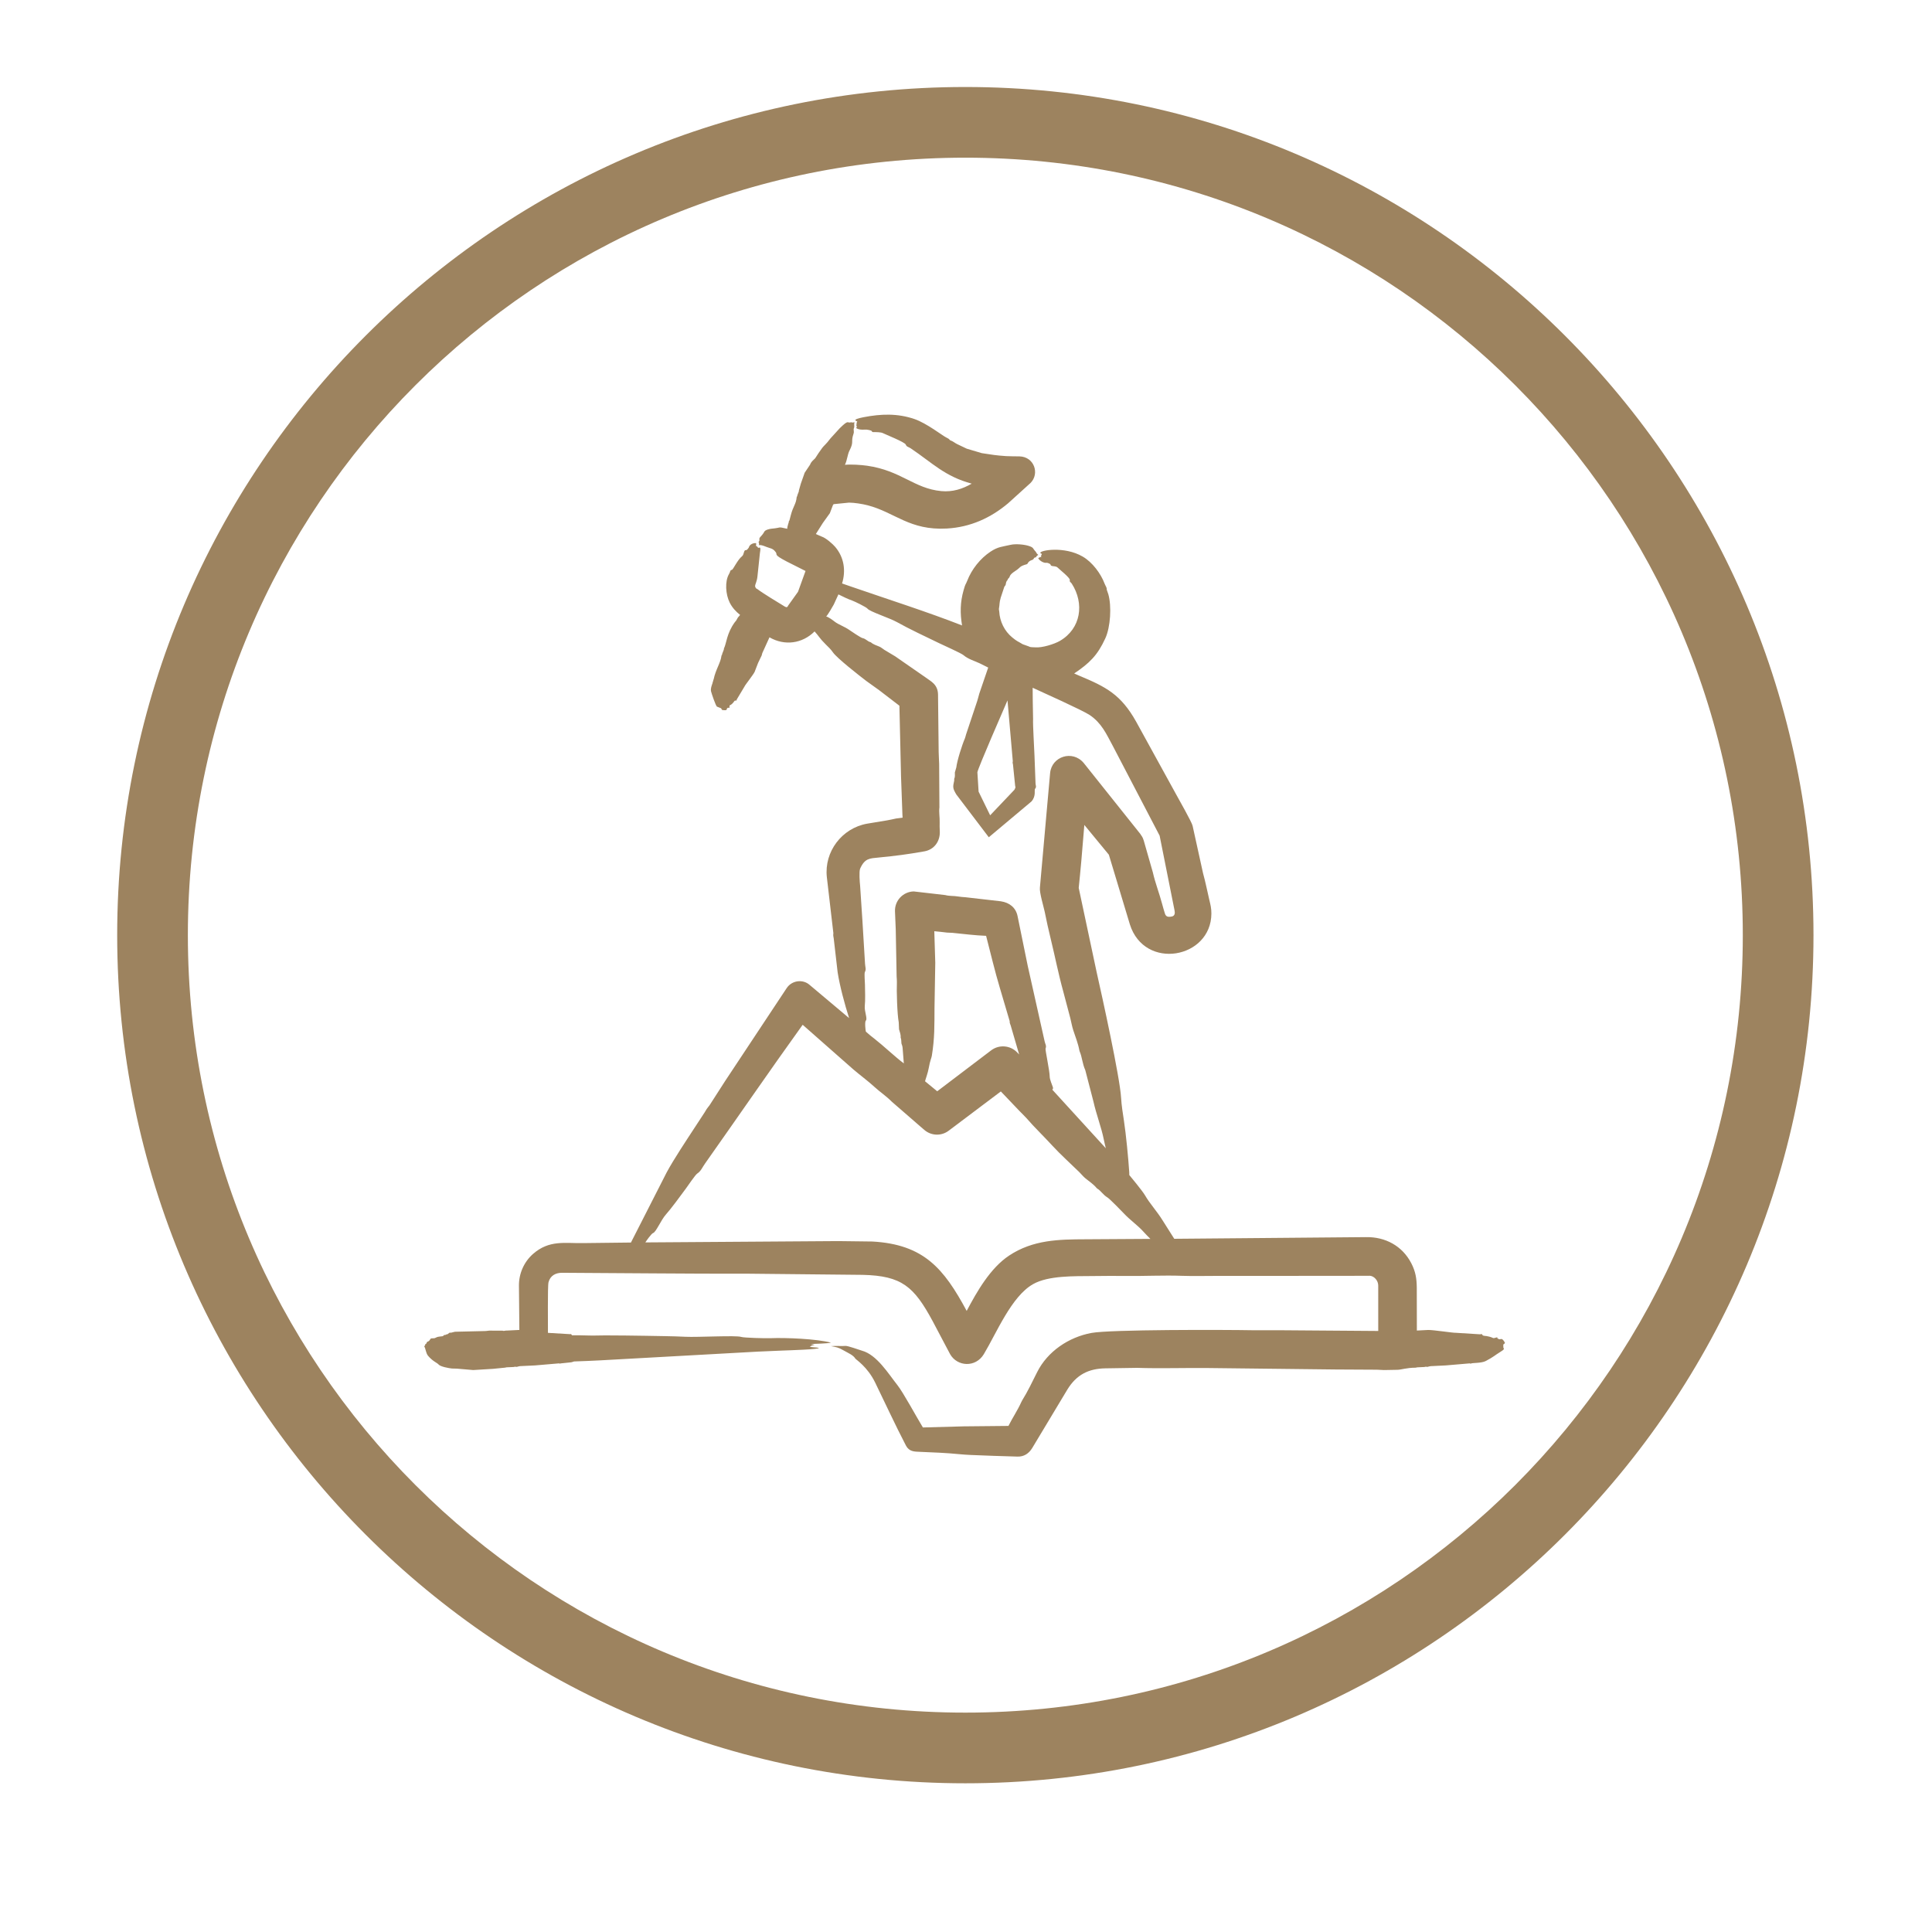
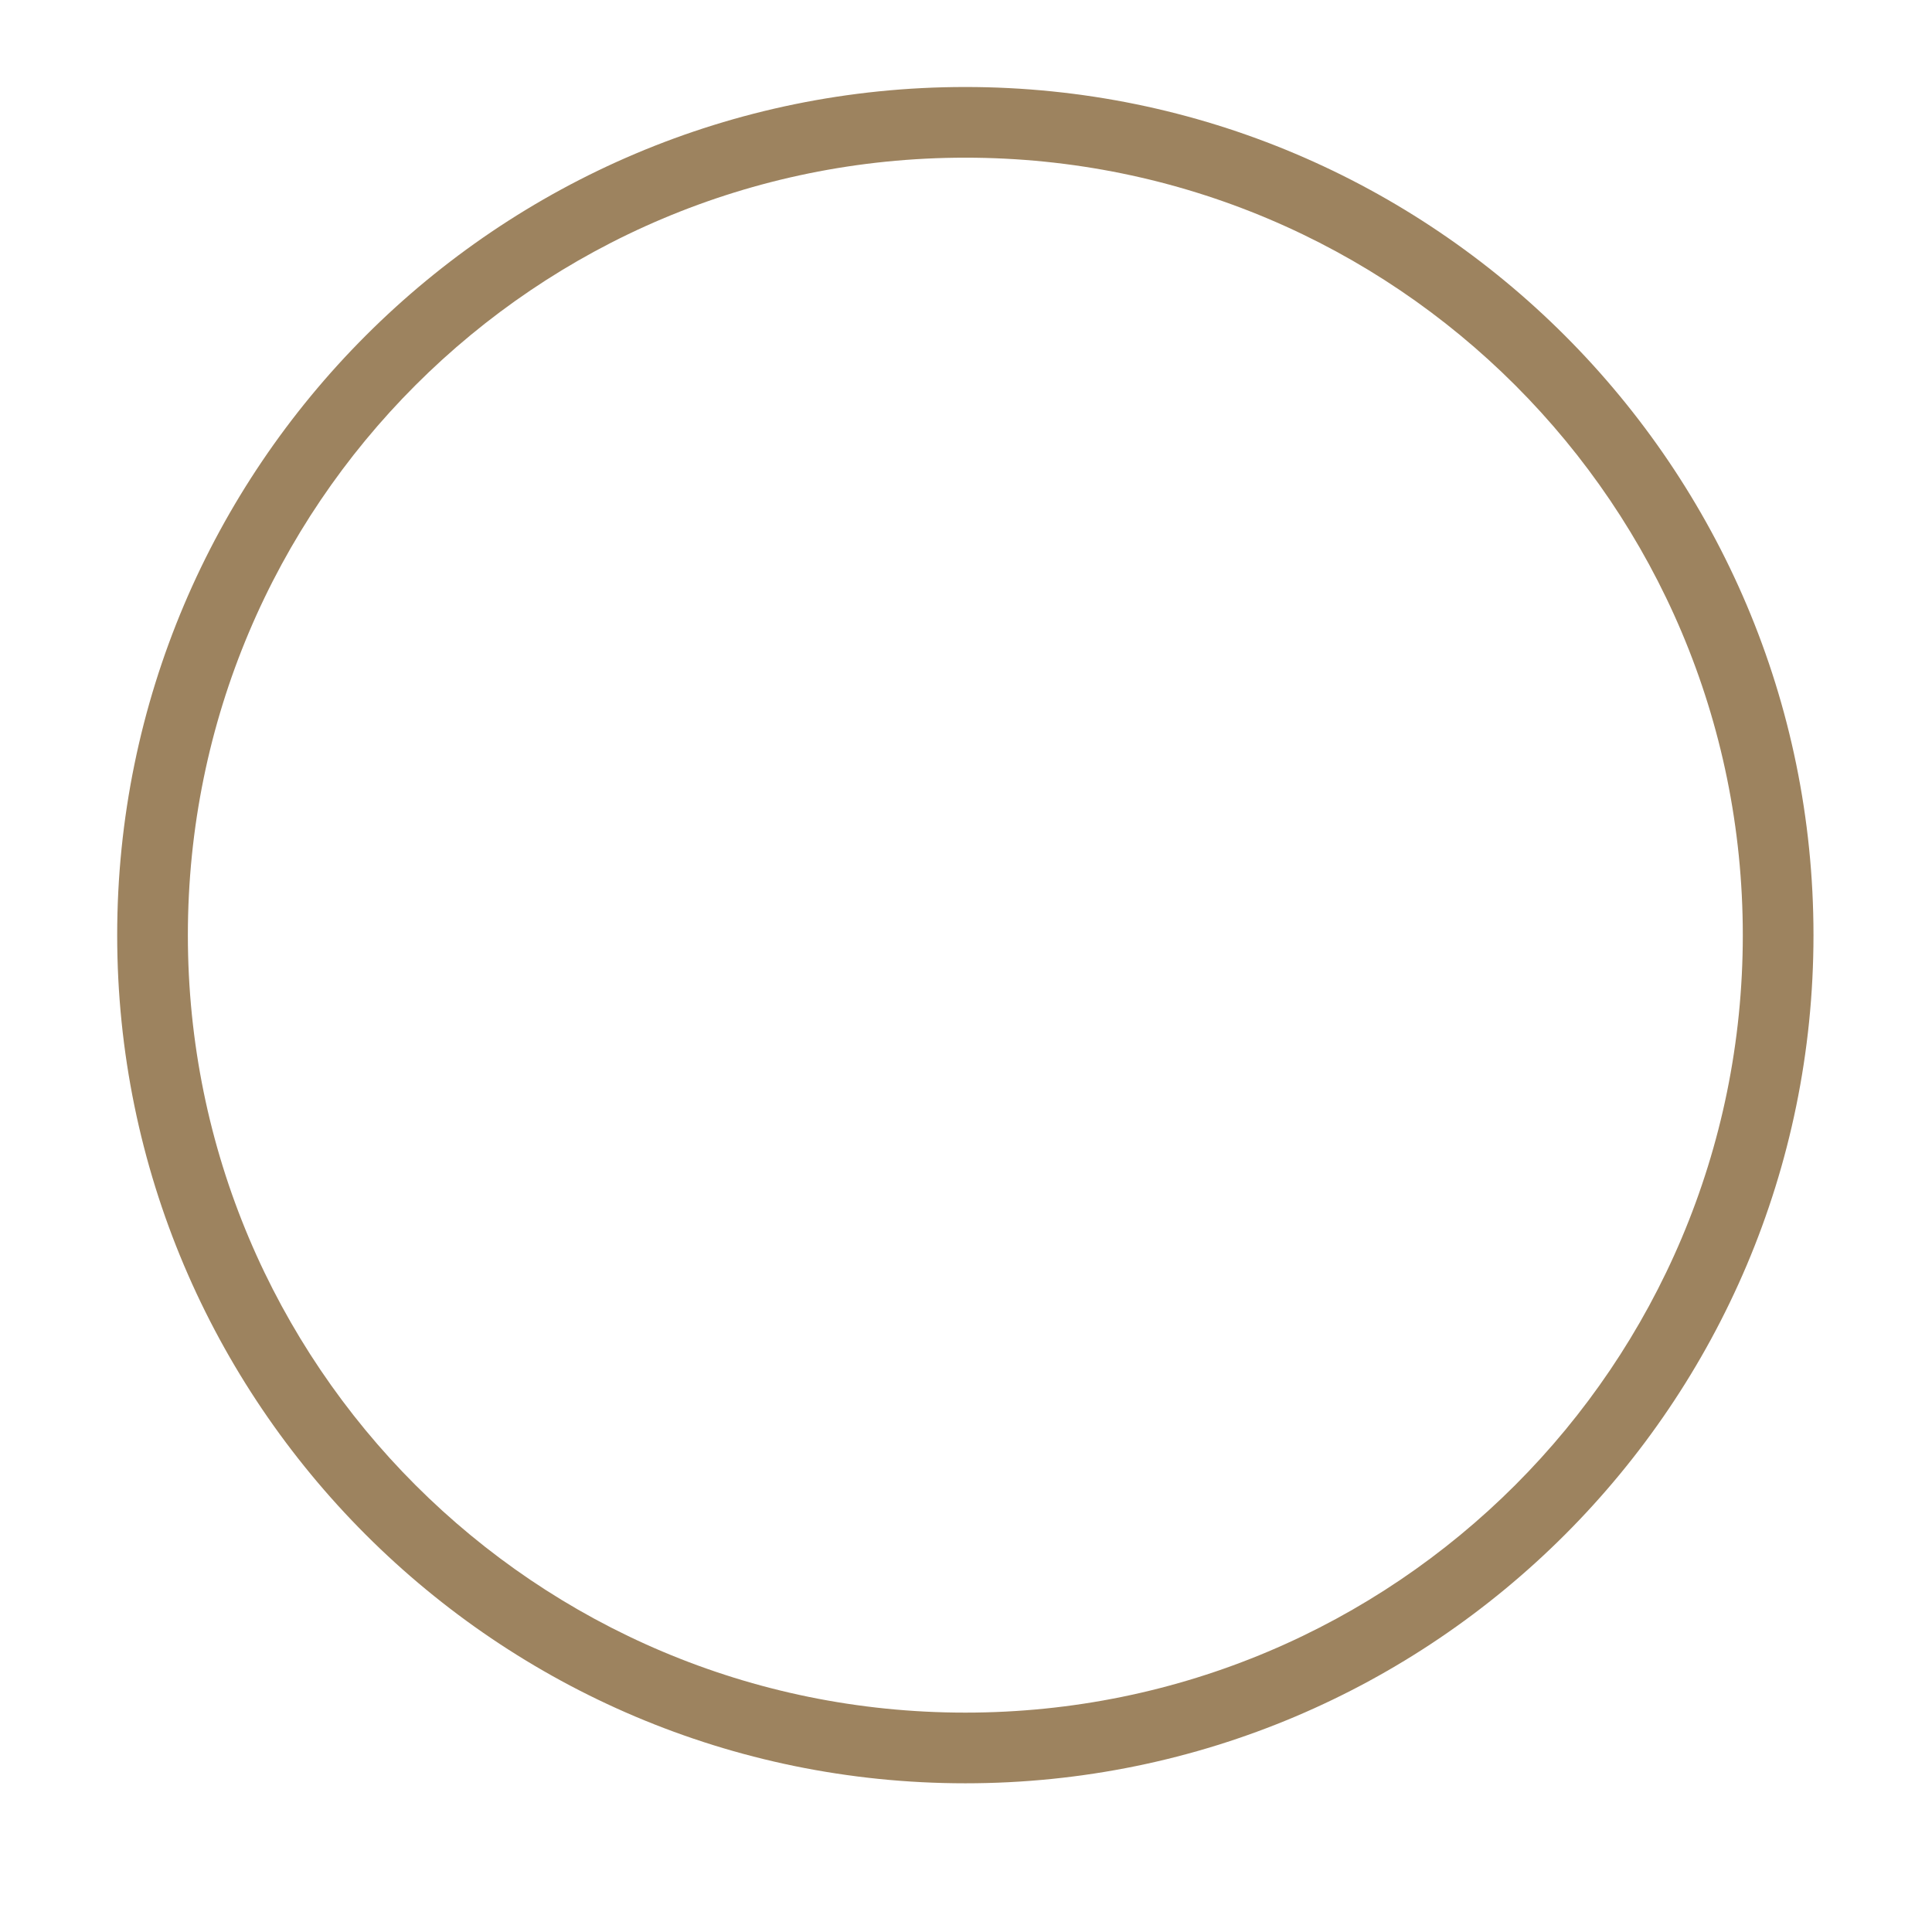
<svg xmlns="http://www.w3.org/2000/svg" width="500" zoomAndPan="magnify" viewBox="0 0 375 375" height="500" preserveAspectRatio="xMidYMid meet" version="1.2">
  <defs>
    <clipPath id="2b96c0f56f">
-       <path d="M 82.34 80.164 L 292.34 80.164 L 292.34 283 L 82.34 283 Z M 82.34 80.164 " />
-     </clipPath>
+       </clipPath>
    <clipPath id="5609e9c97c">
      <path d="M 22.746 16.887 L 351.996 16.887 L 351.996 346.137 L 22.746 346.137 Z M 22.746 16.887 " />
    </clipPath>
    <clipPath id="88578f691e">
      <path d="M 22.746 28.137 L 22.746 335.145 C 22.746 341.359 27.785 346.395 33.996 346.395 L 341.004 346.395 C 347.215 346.395 352.254 341.359 352.254 335.145 L 352.254 28.137 C 352.254 21.926 347.215 16.887 341.004 16.887 L 33.996 16.887 C 27.785 16.887 22.746 21.926 22.746 28.137 Z M 22.746 28.137 " />
    </clipPath>
  </defs>
  <g id="200f39ea68">
    <g clip-rule="nonzero" clip-path="url(#2b96c0f56f)">
      <path style=" stroke:none;fill-rule:evenodd;fill:#9d835f;fill-opacity:1;" d="M 200.438 133.492 C 202.363 134.383 210.117 137.852 211.512 138.789 C 213.828 140.355 214.727 142.434 215.984 144.762 L 225.082 162.199 L 227.977 176.703 C 228.078 177.207 228.066 177.785 227.422 177.898 C 226.691 178.031 226.289 177.945 226.094 177.266 C 225.906 176.652 225.723 176.043 225.562 175.426 C 225.016 173.371 224.238 171.406 223.766 169.324 L 222 163.152 C 221.77 162.367 221.527 162.227 221.336 161.867 L 210.348 148.094 C 208.16 145.496 204.117 146.836 203.824 150.066 L 203.082 158.383 L 201.848 172.262 C 201.719 173.211 202.578 176.012 202.77 176.945 C 203.133 178.723 203.508 180.484 203.945 182.242 C 204.773 185.621 205.434 189.043 206.363 192.395 L 207.746 197.625 C 207.945 198.41 208.07 199.215 208.324 199.984 C 208.746 201.277 209.262 202.523 209.512 203.914 C 209.52 203.98 209.547 204.055 209.574 204.113 C 210.035 205.148 210.07 206.41 210.656 207.727 L 212.227 213.777 C 212.812 216.383 213.777 218.828 214.238 221.133 C 214.355 221.719 214.5 222.301 214.637 222.879 L 204.258 211.512 C 204.285 211.395 204.48 211.348 204.359 211.012 C 204.195 210.559 203.758 209.492 203.754 209.051 C 203.742 207.777 202.836 203.746 202.945 203.504 C 203.172 203.004 202.867 202.633 202.766 202.137 L 199.484 187.48 L 197.508 177.809 C 197.172 176.172 195.953 175.191 194.25 174.938 L 187.414 174.156 C 186.918 174.117 186.422 174.09 185.938 174.004 C 185.125 173.859 184.293 173.957 183.484 173.734 L 177.355 173.027 C 175.289 173.078 173.66 174.793 173.715 176.855 L 173.863 180.41 L 174.035 189.535 C 174.047 189.898 174.102 190.254 174.086 190.613 C 174.008 192.332 174.141 196.832 174.445 198.438 L 174.504 199.793 C 174.641 200.312 174.871 200.824 174.812 201.375 C 174.809 201.453 174.934 201.539 174.949 202.223 C 174.965 202.992 175.145 202.477 175.227 203.805 L 175.43 206.406 C 173.66 205.078 171.527 203.02 169.695 201.59 C 169.137 201.16 168.582 200.723 168.066 200.242 C 168.008 200.125 167.801 198.34 168.059 198.098 C 168.43 197.75 167.738 196.254 167.855 195.242 C 167.973 194.254 167.91 192.141 167.887 191.082 C 167.879 190.645 167.734 188.93 167.871 188.676 C 168.168 188.125 167.934 187.699 167.902 187.062 L 167.391 178.648 L 166.949 171.938 C 166.871 171.211 166.715 169.215 166.949 168.609 C 167.852 166.566 168.832 166.617 170.516 166.449 C 173.93 166.113 176.016 165.848 179.426 165.246 C 181.273 164.922 182.504 163.352 182.414 161.352 C 182.395 160.77 182.359 160.184 182.387 159.605 C 182.422 158.641 182.219 157.68 182.34 156.707 L 182.289 148.293 C 182.273 147.52 182.207 146.746 182.195 145.969 L 182.07 134.77 C 182.016 132.754 180.551 132.188 179.691 131.512 L 173.766 127.402 L 171.648 126.133 C 171.34 125.938 171.07 125.676 170.727 125.527 C 170.152 125.273 169.527 125.105 169.047 124.684 C 169.02 124.66 168.988 124.648 168.957 124.641 C 168.359 124.496 168.094 123.992 167.418 123.855 C 167.078 123.789 165.203 122.52 164.992 122.367 C 163.875 121.562 162.777 121.273 161.973 120.633 C 161.66 120.387 160.754 119.715 160.355 119.656 C 160.609 119.488 161.672 117.641 161.832 117.344 L 162.738 115.371 C 163.621 115.809 164.508 116.254 165.445 116.582 C 165.914 116.746 168.176 117.855 168.383 118.141 C 168.789 118.707 172.684 119.953 174.098 120.75 C 176.234 121.957 179.961 123.727 182.266 124.832 C 183.125 125.246 186.566 126.785 187 127.156 C 187.898 127.93 189.074 128.246 190.148 128.746 L 191.809 129.574 L 190.082 134.621 C 189.938 135.094 189.836 135.582 189.684 136.051 L 187.516 142.547 C 187.43 142.801 187.391 143.074 187.289 143.316 C 186.75 144.547 185.762 147.648 185.621 148.953 L 185.336 149.926 C 185.328 150.344 185.41 150.781 185.215 151.148 L 185.211 151.512 C 184.922 152.789 184.918 153.023 185.621 154.207 L 191.926 162.512 L 200.203 155.566 C 201.168 154.484 200.691 153.332 200.914 153.09 C 201.23 152.746 201.004 152.438 200.996 152.051 L 200.793 146.668 C 200.746 145.223 200.457 140.641 200.52 139.562 L 200.457 136.059 Z M 161.68 126.633 C 162.434 127.727 166.727 131.094 168.148 132.176 L 170.625 133.953 L 174.574 136.98 L 174.891 150.754 L 175.16 158.156 C 175.16 158.34 175.176 158.531 175.195 158.711 L 173.934 158.871 C 173.352 158.992 172.777 159.133 172.195 159.23 L 168.301 159.875 C 163.418 160.742 159.957 165.297 160.488 170.238 L 161.738 180.969 C 161.824 181.262 161.617 181.215 161.828 182.164 L 162.582 188.695 C 162.992 191.371 163.973 195 164.812 197.613 L 157.145 191.168 C 155.863 190.027 153.734 190.254 152.707 191.773 L 140.777 209.781 L 137.82 214.379 C 137.676 214.676 137.328 214.902 136.781 215.895 L 134.883 218.797 C 133.301 221.223 130.734 225.07 129.375 227.613 L 122.465 241.176 L 113.102 241.285 C 109.699 241.348 106.605 240.621 103.453 243.395 C 101.699 244.938 100.707 247.219 100.727 249.539 L 100.809 258.141 L 98.445 258.258 C 98.141 258.207 97.848 258.406 97.551 258.281 L 94.945 258.273 C 94.711 258.289 94.469 258.344 94.227 258.352 L 88.305 258.492 L 87.543 258.676 C 87.43 258.695 87.316 258.637 87.203 258.711 C 87.008 258.84 86.824 259.066 86.625 258.996 C 86.617 258.992 86.609 259 86.598 259.012 C 86.453 259.23 86.262 258.98 86.066 259.262 C 85.91 259.488 85.184 259.293 84.566 259.652 C 84.113 259.914 83.695 259.609 83.527 259.922 C 83.156 260.605 82.934 260.227 82.805 260.652 C 82.711 260.965 82.586 260.789 82.555 260.926 C 82.504 261.172 82.426 261.219 82.344 261.328 C 82.652 261.82 82.645 262.633 83.094 263.168 C 83.988 264.23 84.863 264.527 85.117 264.836 C 85.477 265.277 87.117 265.566 87.734 265.629 L 88.68 265.652 L 91.848 265.926 L 95.691 265.691 L 97.984 265.465 C 98.098 265.465 98.219 265.406 98.344 265.395 L 99.688 265.336 C 100.223 265.199 100.023 265.363 100.359 265.297 C 100.543 265.254 100.723 265.188 100.906 265.168 L 103.855 265.027 L 108.461 264.633 C 108.57 264.551 108.492 264.777 108.832 264.637 L 110.863 264.422 C 111.047 264.379 111.23 264.336 111.414 264.258 C 113.074 264.203 114.73 264.137 116.375 264.051 L 142.535 262.602 C 145.617 262.402 148.723 262.27 151.836 262.145 C 152.762 262.109 159.336 261.914 158.902 261.621 C 158.398 261.484 157.574 261.559 157.18 261.371 C 157.332 261.293 157.48 261.223 157.625 261.148 C 157.945 261.035 158.578 261.07 157.348 260.871 C 158.27 260.824 160.582 260.789 161.301 260.609 C 158.543 259.871 152.5 259.613 149.535 259.742 C 148.691 259.781 144.383 259.676 143.852 259.492 C 142.891 259.16 135.34 259.582 133.09 259.469 C 130.5 259.336 127.895 259.336 125.297 259.277 C 122.699 259.223 120.082 259.215 117.477 259.199 C 116.449 259.195 115.402 259.254 114.395 259.223 C 113.273 259.184 112.145 259.176 111.016 259.176 C 110.961 259.125 110.902 258.859 110.66 258.961 L 106.355 258.707 C 106.383 257.527 106.262 249.648 106.469 248.875 C 106.816 247.578 107.867 247.043 109.098 247.047 C 121.156 247.098 133.277 247.25 145.324 247.223 L 167.441 247.449 C 175.062 247.625 177.41 249.73 181.047 256.469 L 184.414 262.84 C 185.812 265.289 189.371 265.48 190.961 262.84 C 193.441 258.719 196.309 251.633 200.516 249.25 C 203.496 247.562 208.508 247.719 212.012 247.68 C 214.199 247.664 216.387 247.629 218.574 247.66 C 222.199 247.707 225.805 247.504 229.449 247.637 C 231.598 247.711 233.805 247.652 235.984 247.652 L 261.105 247.641 L 265.898 247.625 C 266.715 247.688 267.512 248.547 267.512 249.523 L 267.516 258.34 L 247.977 258.195 C 246.398 258.184 244.816 258.23 243.242 258.199 C 237.547 258.094 215.539 258.043 211.852 258.723 C 207.445 259.535 203.316 262.305 201.301 266.348 C 200.406 268.133 199.449 270.148 198.402 271.816 C 198.34 271.914 198.285 272.035 198.238 272.133 C 197.484 273.805 196.551 275.148 195.738 276.77 L 187.062 276.855 L 179.133 277.07 C 177.848 274.965 175.324 270.273 174.16 268.812 C 172.457 266.676 170.211 262.953 167.301 262.164 C 166.77 262.02 164.566 261.188 164.082 261.238 C 163.359 261.312 162.332 261.191 161.289 261.285 C 162.383 261.48 162.699 261.52 163.746 262.117 C 164.617 262.621 165.605 263 166.027 263.711 C 166.141 263.902 168.363 265.273 169.867 268.352 C 171.895 272.508 173.68 276.414 175.84 280.578 C 176.465 281.781 177.48 281.754 178.5 281.797 C 181.074 281.906 183.664 282 186.152 282.25 C 186.902 282.324 187.68 282.375 188.449 282.41 C 191.465 282.535 194.473 282.645 197.5 282.723 C 198.746 282.758 199.699 282.141 200.363 281.047 L 207.137 269.773 C 208.922 266.812 211.312 265.648 214.551 265.594 L 220.719 265.5 C 224.93 265.645 229.965 265.492 234.312 265.531 L 259.207 265.816 L 267.25 265.859 L 268.617 265.926 L 271.207 265.879 C 271.945 265.879 273.02 265.469 274.75 265.469 C 274.871 265.469 274.988 265.406 275.109 265.398 L 276.457 265.336 C 277 265.199 276.793 265.363 277.129 265.297 C 277.309 265.254 277.492 265.188 277.676 265.172 L 280.625 265.027 L 285.23 264.633 C 285.336 264.555 285.273 264.781 285.602 264.637 C 285.879 264.516 287.578 264.605 288.41 264.16 C 289.973 263.332 290.043 263.125 291.324 262.332 C 292.348 261.699 291.672 261.836 291.801 261.262 L 291.773 260.988 C 291.875 260.918 292.211 260.719 292.059 260.535 C 291.496 259.562 291.281 260 291.059 259.949 C 290.363 259.785 290.777 259.508 290.531 259.582 C 289.449 259.91 290.23 259.625 288.504 259.324 C 288.5 259.324 287.832 259.297 287.762 259.145 C 287.605 258.797 287.441 259.008 287.266 258.988 L 282.586 258.695 C 282.066 258.727 278.297 258.141 277.23 258.145 L 275.012 258.258 L 274.996 249.91 C 274.973 248.184 274.777 246.836 273.93 245.191 C 272.168 241.793 268.859 240.074 265.199 240.125 L 227.922 240.449 L 225.691 236.922 C 224.598 235.137 223.141 233.578 222.25 232.016 C 221.738 231.125 219.203 228.086 219.199 228.082 C 219.199 227.887 219.195 227.695 219.184 227.5 C 219.008 224.805 218.559 220.164 218.16 217.562 C 217.934 216.066 217.688 214.57 217.605 213.098 C 217.379 209.094 213.902 193.309 212.863 188.715 L 209.379 172.34 C 209.543 170.641 209.727 168.945 209.871 167.25 L 210.469 160.121 L 215.23 165.902 L 219.309 179.43 C 222.156 188.438 235.086 186.066 235.129 177.328 C 235.133 176.254 234.945 175.586 234.727 174.66 C 234.32 172.934 233.984 171.188 233.508 169.484 L 231.484 160.293 C 231.383 159.664 228.676 154.906 228.188 154.008 L 220.543 140.109 C 217.57 134.766 214.617 133.301 209.488 131.156 C 209.156 131.02 208.824 130.871 208.496 130.723 C 211.465 128.719 213.016 127.223 214.535 123.918 C 215.562 121.691 215.777 117.645 215.133 115.367 L 214.816 114.449 C 214.852 114.008 214.594 113.793 214.395 113.266 C 213.668 111.34 212.043 109.129 210.156 108.035 C 206.574 105.945 201.758 106.82 201.93 107.332 C 201.973 107.473 202.363 107.379 202.117 107.793 C 202.008 107.98 201.988 107.879 202.148 108.074 C 201.895 108.156 201.625 108.191 201.523 108.371 C 201.812 108.852 202.598 109.348 203.195 109.234 C 203.215 109.23 203.887 109.379 203.926 109.633 C 203.984 110.047 204.918 109.75 205.312 110.188 C 205.555 110.457 207.727 112.16 207.648 112.578 C 207.574 112.988 207.84 112.984 208.027 113.277 C 210.508 117.137 209.836 121.996 205.727 124.395 C 204.66 125.02 202.246 125.77 200.957 125.648 C 200.453 125.602 200.047 125.68 199.703 125.473 L 198.512 125.047 C 197.402 124.375 197.477 124.543 196.48 123.73 C 194.969 122.496 194.055 120.633 193.953 118.699 C 193.949 118.512 193.863 118.324 193.895 118.137 C 194.07 117.164 193.934 117.082 194.242 116 L 194.934 113.906 C 195.004 113.75 195.172 113.656 195.207 113.469 C 195.266 113.16 195.297 112.797 195.562 112.613 C 195.629 112.562 195.449 112.508 195.816 112.188 C 196.094 111.945 195.773 111.652 197.066 110.824 C 198.184 110.109 197.762 109.938 199.297 109.516 C 199.551 109.445 199.453 108.973 200.324 108.691 C 200.781 108.539 200.562 108.25 200.953 108.199 C 201.262 108.156 200.867 108.152 201.523 107.699 C 201.129 107.406 201.16 107.211 201.023 107.07 C 200.434 106.469 200.684 106.301 199.766 105.988 C 198.809 105.664 197.098 105.523 196.129 105.754 C 194.488 106.137 193.719 106.109 192.266 107.07 C 190.277 108.387 188.598 110.492 187.734 112.742 C 187.422 113.555 187.441 113.105 187.031 114.562 C 186.371 116.898 186.336 119.008 186.734 121.398 C 180.035 118.77 172.082 116.238 165.191 113.855 C 164.609 113.648 164.023 113.445 163.445 113.25 C 164.207 110.777 163.848 108.195 162.113 106.152 C 161.617 105.566 160.305 104.414 159.496 104.152 C 159.113 104.004 158.742 103.816 158.359 103.652 L 159.699 101.527 L 161.074 99.613 L 161.676 98.027 C 161.75 97.988 161.77 97.926 161.785 97.859 L 164.789 97.559 C 165.82 97.562 167.379 97.809 168.418 98.078 C 173.723 99.457 176.543 102.992 183.789 102.586 C 188.344 102.328 192.289 100.535 195.668 97.691 L 200.023 93.746 C 201.84 91.922 200.738 88.652 197.875 88.582 C 197.016 88.562 196.141 88.582 195.289 88.531 C 193.324 88.398 192.512 88.258 190.574 87.957 L 187.648 87.09 L 185.781 86.199 C 185.344 85.996 184.984 85.641 184.488 85.484 C 184.234 85.398 184.445 85.27 183.688 84.926 C 182.996 84.609 179.879 82.152 177.508 81.34 C 174.199 80.203 170.984 80.328 167.613 80.98 C 165.066 81.477 166.336 81.707 166.395 81.828 C 166.219 82.324 166.078 82.109 166.379 82.336 L 166.145 82.445 C 166.527 82.988 166.051 83.004 166.238 83.125 C 166.875 83.539 167.973 83.352 168.23 83.391 C 169.836 83.621 168.902 83.867 169.52 83.871 C 169.992 83.871 170.961 83.863 171.367 84.07 C 171.836 84.312 175.629 85.816 175.805 86.289 C 175.98 86.758 176.336 86.727 176.77 87.02 C 180.969 89.848 183.406 92.484 188.605 93.875 C 186.828 94.914 184.871 95.527 182.715 95.324 C 177.41 94.824 174.93 91.348 168.312 90.398 C 167.086 90.223 165.188 90.105 164 90.219 C 164.434 89.355 164.492 88.211 164.895 87.438 C 165.781 85.715 165.125 85.789 165.648 84.258 C 165.871 83.617 165.559 83.543 165.773 83.031 C 165.891 82.746 165.738 82.738 165.836 81.914 C 165.441 82.141 165.336 81.922 165.191 81.965 C 164.367 82.211 164.828 81.316 162.969 83.145 L 161.176 85.113 C 160.348 86.23 159.898 86.516 159.594 86.938 C 159.121 87.578 158.66 88.254 158.227 88.949 C 157.902 89.281 157.438 89.609 157.242 90.18 L 156.184 91.762 L 155.441 93.875 L 155.07 95.176 C 155.043 95.238 155.07 95.328 155.047 95.395 L 154.766 96.129 C 154.746 96.48 154.66 96.289 154.637 96.496 C 154.5 97.906 153.961 98.191 153.488 100.023 L 153.223 101.035 C 153.262 101.121 153.074 100.992 153.125 101.227 C 153.145 101.309 152.789 102.164 152.805 102.637 C 150.727 102.172 151.898 102.434 149.727 102.621 C 149.383 102.652 148.547 102.844 148.363 103.188 C 147.824 104.172 147.309 104.273 147.395 104.703 C 147.473 105.082 147.18 105.117 147.25 105.254 C 147.367 105.488 147.324 105.637 147.32 105.816 C 147.879 105.699 148.68 106.172 149.34 106.352 C 149.977 106.531 150.188 106.68 150.57 107.176 C 150.98 107.715 150.008 107.574 152.695 108.984 L 156.379 110.84 C 156.371 110.836 156.363 110.836 156.348 110.836 L 154.895 114.863 L 152.977 117.547 C 152.867 117.84 152.691 117.957 152.34 117.742 C 151.164 117.023 148.062 115.156 146.992 114.332 L 146.723 114.184 C 146.84 114.086 146.578 114.195 146.57 113.723 C 146.562 113.422 146.926 112.863 147.023 111.863 L 147.5 107.336 C 147.781 105.789 147.324 106.43 147.164 106.32 C 146.898 106.145 147.113 106.02 146.758 106.02 L 146.77 105.426 C 146.25 105.355 145.48 105.648 145.344 106.277 C 145.344 106.277 145.004 106.828 144.766 106.785 C 144.34 106.707 144.453 107.637 144.027 107.969 C 143.172 108.633 142.305 110.539 142.074 110.598 C 141.641 110.699 141.828 110.871 141.496 111.43 C 140.672 112.828 140.828 115.367 141.641 116.977 C 142.133 117.953 142.832 118.703 143.652 119.355 C 143.086 120.113 143.516 119.336 142.898 120.441 L 142.613 120.785 C 141.027 122.977 141.031 124.828 140.523 125.859 C 140.492 125.926 140.516 126.02 140.492 126.094 L 140.184 126.887 C 140.16 127.25 140.059 127.074 140.035 127.289 C 139.887 128.625 138.906 129.969 138.527 131.82 C 138.512 131.945 138.375 132.023 138.449 132.188 C 138.488 132.277 138.297 132.16 138.344 132.395 C 138.371 132.539 137.844 133.562 138.016 134.203 C 138.164 134.762 138.891 136.891 139.145 137.148 L 139.977 137.48 C 140.176 137.859 140.023 137.809 140.668 137.855 C 141.16 137.891 141.066 137.555 141.105 137.512 C 141.406 137.188 141.574 137.539 141.578 137.371 C 141.602 136.555 141.621 137.215 142.363 136.328 C 142.363 136.324 142.574 135.957 142.723 135.98 C 143.074 136.035 142.93 135.875 143.004 135.766 L 144.527 133.223 C 144.625 132.953 146.219 130.965 146.473 130.41 L 147.137 128.691 L 147.844 127.215 C 147.895 127.07 147.91 126.906 147.961 126.77 L 149.355 123.703 C 152.293 125.402 155.73 124.934 158.109 122.559 C 158.84 123.336 159.105 123.934 160.281 125.086 C 160.773 125.57 161.285 126.047 161.68 126.633 Z M 197.039 152.52 L 196.621 148.406 C 196.438 147.773 196.66 147.848 196.574 147.641 L 195.555 135.945 C 194.898 137.477 189.828 149.062 189.711 149.902 L 189.945 153.66 L 192.188 158.25 L 196.902 153.289 C 197.156 152.719 197.125 152.992 197.039 152.52 Z M 214.961 232.43 C 214.094 231.918 213.676 231.105 212.98 230.707 C 212.941 230.684 212.898 230.648 212.867 230.613 C 212.25 229.855 211.453 229.34 210.715 228.746 C 210.273 228.387 209.926 227.941 209.527 227.543 L 206.812 224.941 C 205.039 223.297 203.465 221.465 201.762 219.75 C 200.875 218.859 200.031 217.934 199.195 216.988 C 198.773 216.512 198.293 216.082 197.855 215.617 L 194.262 211.848 L 184.113 219.488 C 182.676 220.559 180.723 220.449 179.422 219.324 L 178.715 218.719 L 173.09 213.832 C 172.051 212.77 170.812 211.961 169.73 210.969 C 168.418 209.766 166.945 208.699 165.633 207.574 L 155.797 198.91 C 149.371 207.848 143.18 216.879 136.832 225.863 C 136.309 226.602 136.051 227.328 135.32 227.797 C 134.973 228.02 133.508 230.18 133.113 230.719 C 132.164 232.012 130.246 234.625 129.242 235.746 C 128.297 236.805 127.328 239.176 126.762 239.332 C 126.453 239.418 125.344 240.988 125.262 241.152 L 162.691 240.895 L 169.324 240.977 C 179.309 241.543 183.191 246.195 187.633 254.445 C 189.621 250.691 192.211 246.133 195.871 243.703 C 200.52 240.621 205.566 240.562 210.719 240.543 L 223.289 240.465 C 222.836 240.004 222.371 239.559 221.945 239.074 C 220.844 237.832 219.402 236.879 218.074 235.457 C 217.812 235.172 215.387 232.684 214.961 232.43 Z M 194.074 191.766 C 193.152 188.719 192.207 184.762 191.402 181.645 C 189.125 181.555 187.098 181.281 184.816 181.059 C 184.484 181.027 184.152 181.055 183.82 181.016 C 183 180.914 182.176 180.824 181.348 180.75 L 181.535 186.871 L 181.387 195.617 C 181.367 198.941 181.434 201.469 180.867 204.93 C 180.797 205.367 180.516 205.879 180.293 207.195 C 180.102 208.305 179.598 209.582 179.551 209.875 L 181.914 211.816 L 192.379 203.875 C 193.938 202.695 196.105 202.895 197.426 204.266 L 197.816 204.672 L 196.176 199.051 C 195.828 198.27 196.07 198.297 195.934 198.059 Z M 194.074 191.766 " />
    </g>
    <g clip-rule="nonzero" clip-path="url(#5609e9c97c)">
      <g clip-rule="nonzero" clip-path="url(#88578f691e)">
        <path style=" stroke:none;fill-rule:nonzero;fill:#9d835f;fill-opacity:1;" d="M 187.371 16.887 C 96.535 16.887 22.746 90.68 22.746 181.512 C 22.746 272.348 96.535 346.137 187.371 346.137 C 278.207 346.137 351.996 272.348 351.996 181.512 C 351.996 90.68 278.207 16.887 187.371 16.887 Z M 187.371 30.605 C 270.793 30.605 338.277 98.094 338.277 181.512 C 338.277 264.934 270.793 332.418 187.371 332.418 C 103.949 332.418 36.465 264.934 36.465 181.512 C 36.465 98.094 103.949 30.605 187.371 30.605 Z M 187.371 30.605 " />
      </g>
    </g>
  </g>
</svg>